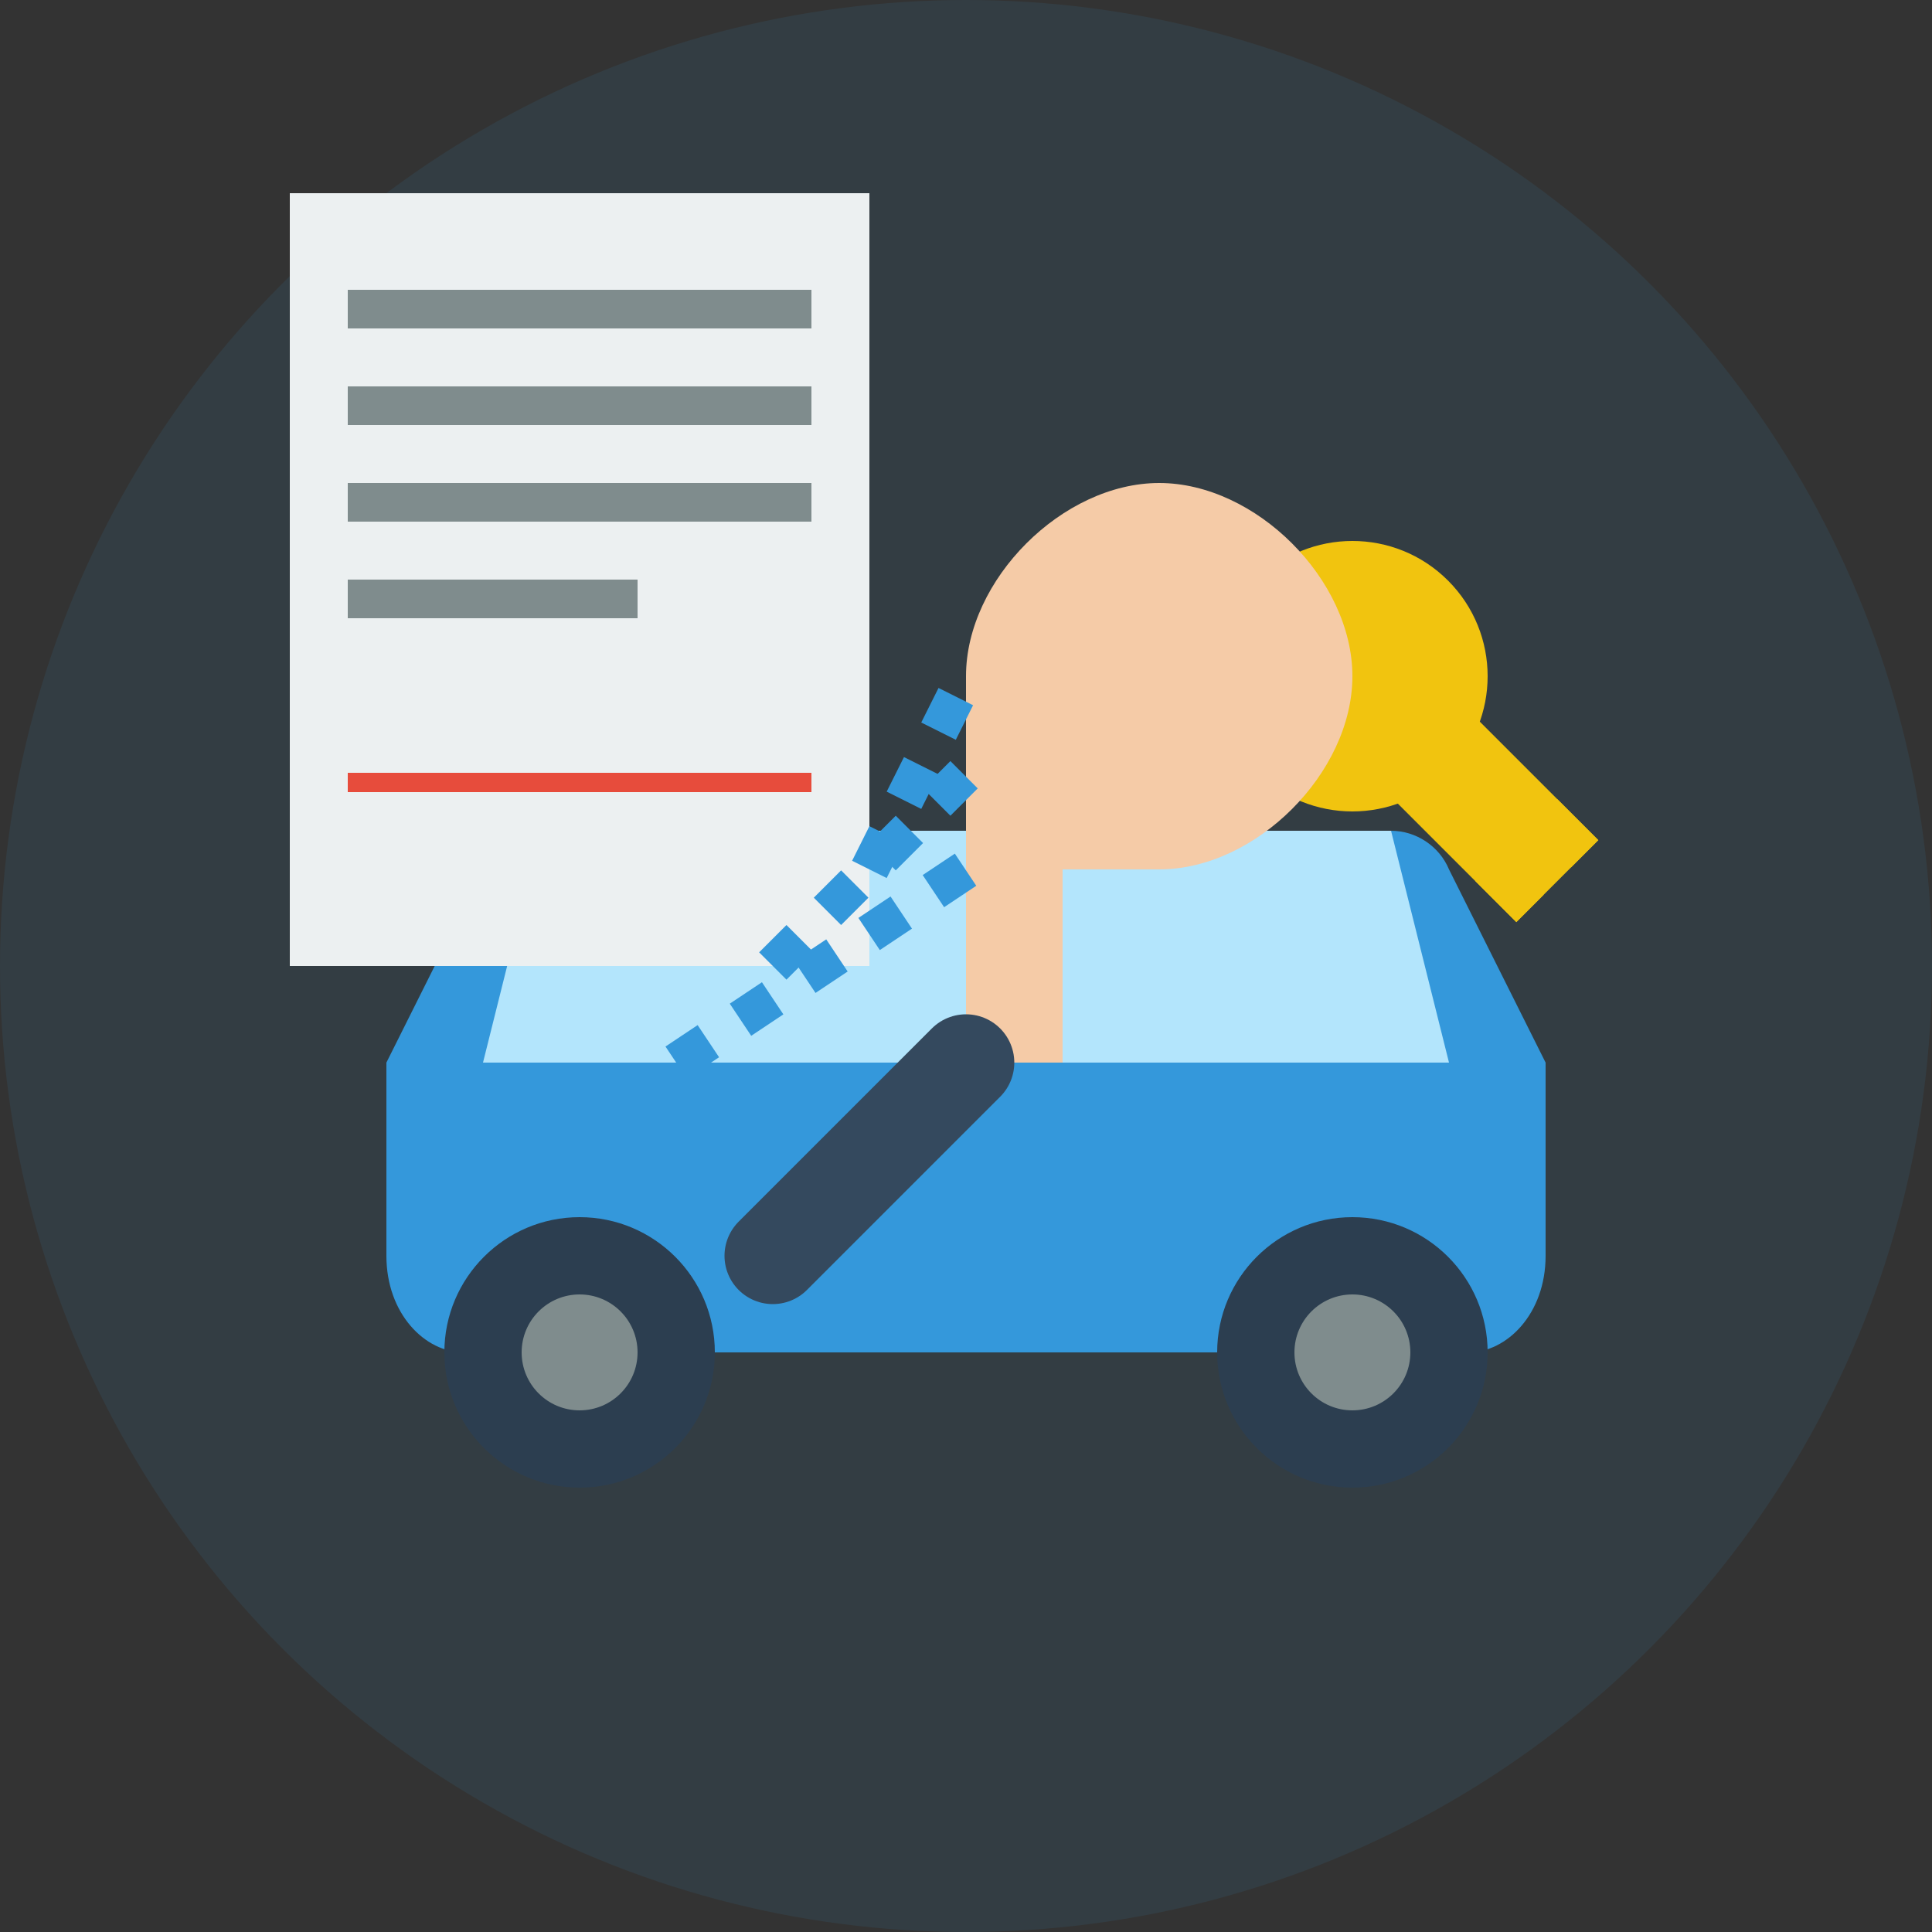
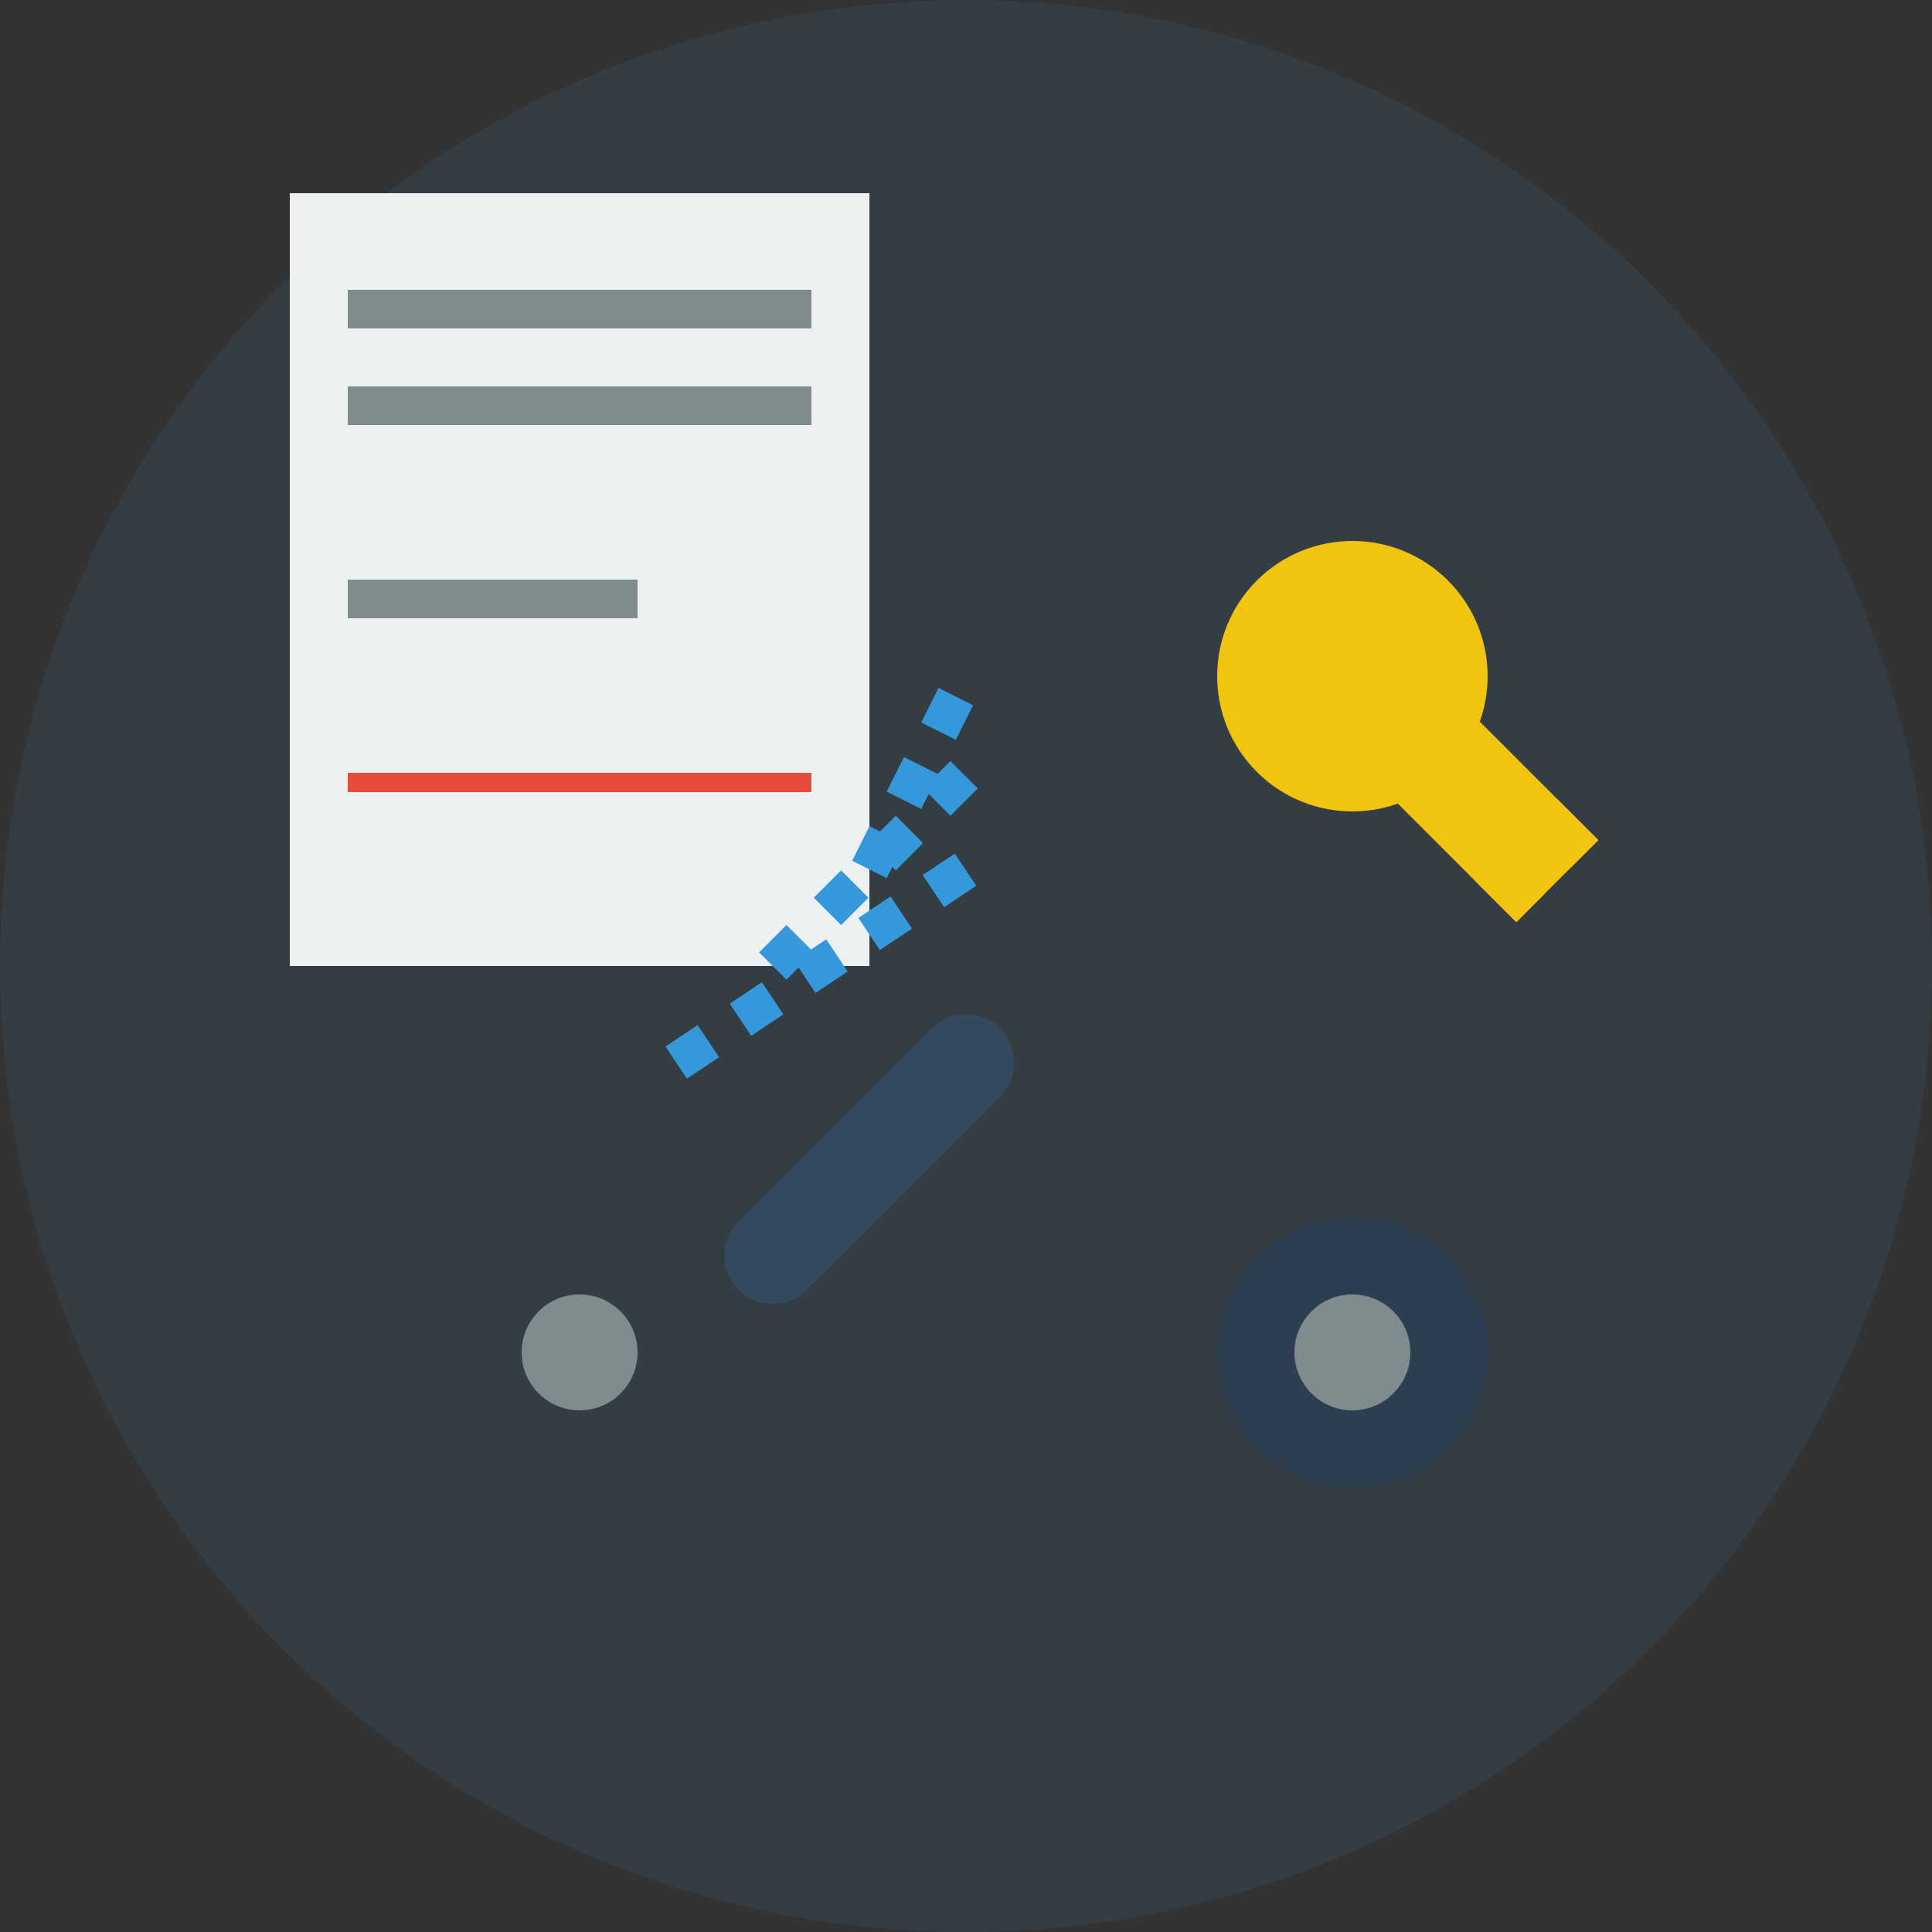
<svg xmlns="http://www.w3.org/2000/svg" viewBox="0 0 100 100" width="100" height="100">
  <rect x="0" y="0" width="100" height="100" fill="#333333" stroke="none" />
  <circle cx="50" cy="50" r="50" fill="#3498db" opacity="0.1" />
  <g transform="translate(50, 60)">
-     <path d="M30,-5 L25,-15 C24.5,-16.2 23.3,-17 22,-17 L-22,-17 C-23.3,-17 -24.5,-16.2 -25,-15 L-30,-5 L-30,5 C-30,8 -28,10 -26,10 L26,10 C28,10 30,8 30,5 L30,-5 Z" fill="#3498db" />
-     <path d="M-22,-17 L-25,-5 L25,-5 L22,-17 L-22,-17 Z" fill="#b3e5fc" />
-     <circle cx="-20" cy="10" r="7" fill="#2c3e50" />
    <circle cx="-20" cy="10" r="3" fill="#7f8c8d" />
    <circle cx="20" cy="10" r="7" fill="#2c3e50" />
    <circle cx="20" cy="10" r="3" fill="#7f8c8d" />
  </g>
  <g transform="translate(30, 30)">
    <rect x="-15" y="-20" width="30" height="40" fill="#ecf0f1" />
    <rect x="-12" y="-15" width="24" height="2" fill="#7f8c8d" />
    <rect x="-12" y="-10" width="24" height="2" fill="#7f8c8d" />
-     <rect x="-12" y="-5" width="24" height="2" fill="#7f8c8d" />
    <rect x="-12" y="0" width="15" height="2" fill="#7f8c8d" />
    <rect x="-12" y="10" width="24" height="1" fill="#e74c3c" />
  </g>
  <g transform="translate(70, 35) rotate(45)">
    <circle cx="0" cy="0" r="7" fill="#f1c40f" />
    <rect x="0" y="-3" width="15" height="6" fill="#f1c40f" />
    <rect x="12" y="-3" width="3" height="2" fill="#f1c40f" />
    <rect x="12" y="1" width="3" height="2" fill="#f1c40f" />
  </g>
  <g transform="translate(50, 35)">
-     <path d="M10,10 C15,10 20,5 20,0 C20,-5 15,-10 10,-10 C5,-10 0,-5 0,0 L0,20 L5,20 L5,10 L10,10 Z" fill="#f5cba7" />
    <path d="M0,20 L-10,30" stroke="#34495e" stroke-width="5" stroke-linecap="round" />
    <path d="M-5,10 L0,0" stroke="#3498db" stroke-width="2" stroke-dasharray="2,2" />
    <path d="M-10,15 L0,5" stroke="#3498db" stroke-width="2" stroke-dasharray="2,2" />
    <path d="M-15,20 L0,10" stroke="#3498db" stroke-width="2" stroke-dasharray="2,2" />
  </g>
</svg>